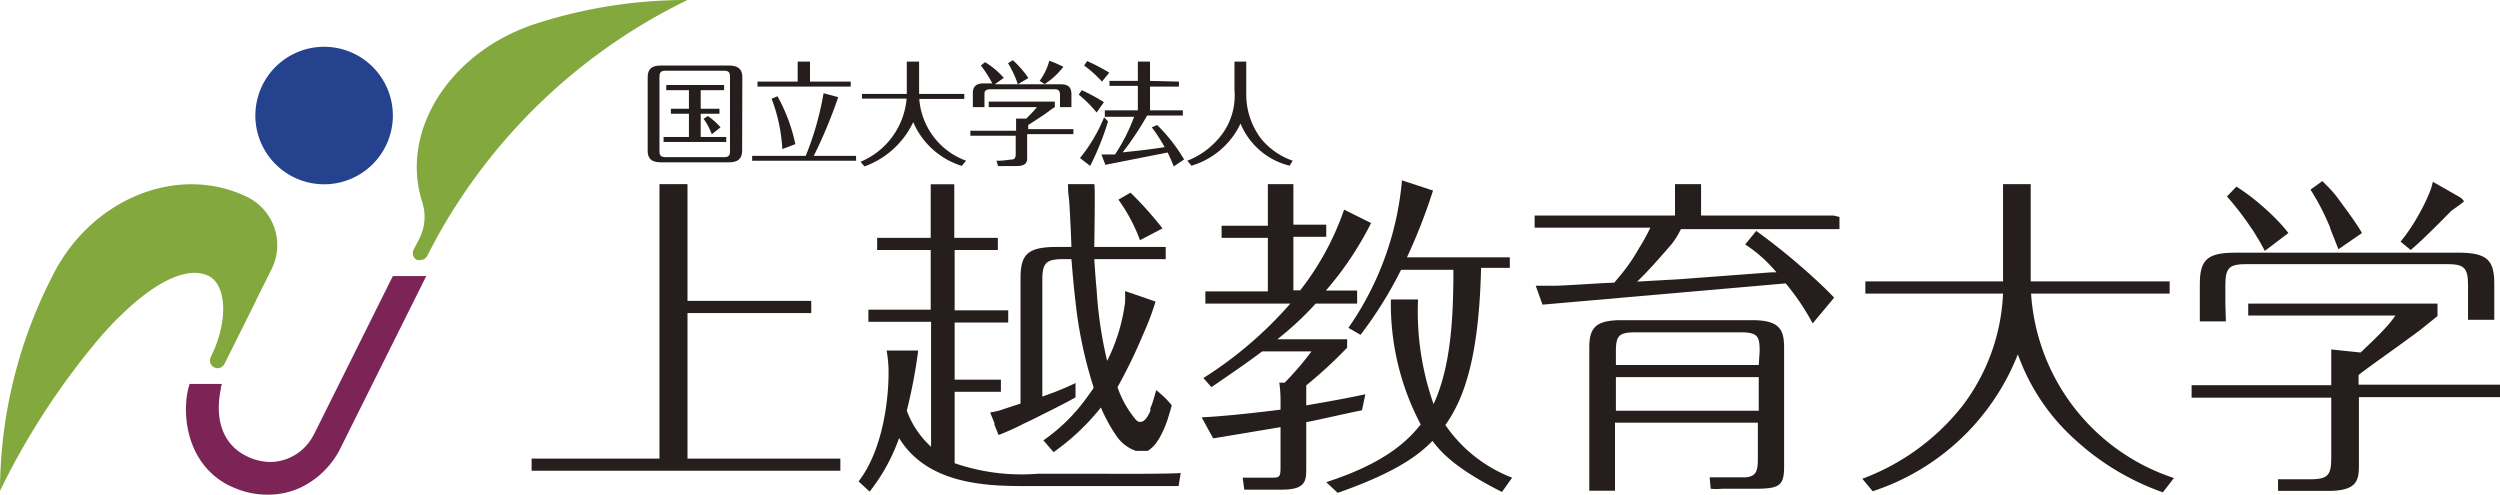
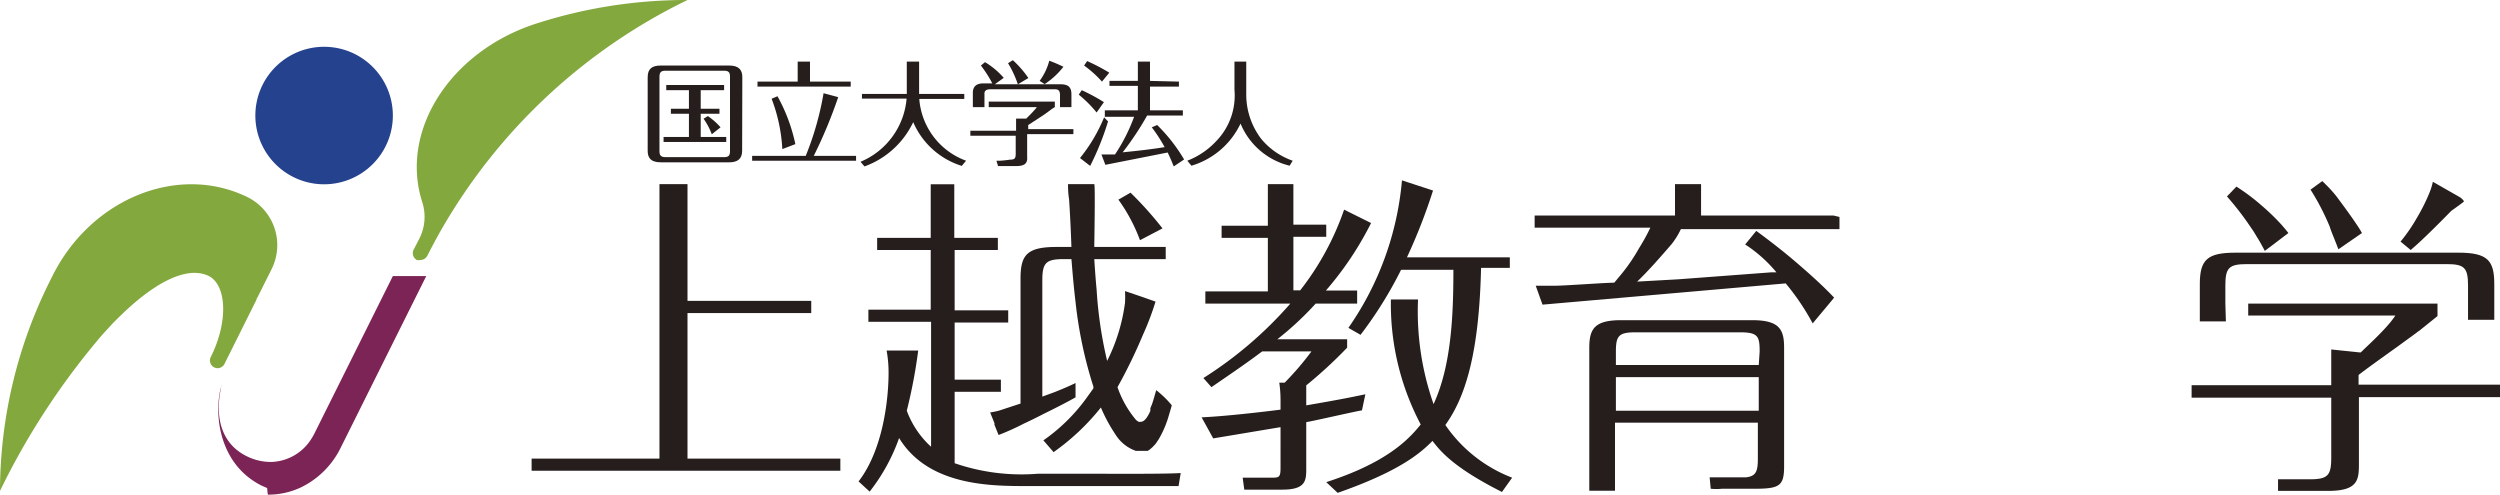
<svg xmlns="http://www.w3.org/2000/svg" width="140" height="27.7" viewBox="0 0 140 27.7">
  <g id="レイヤー_2" data-name="レイヤー 2">
    <g id="レイヤー_1-2" data-name="レイヤー 1">
      <path d="M47.94,8.73V9H42.12V8.73h3a16.75,16.75,0,0,0,1-3.51l.82.22a26.65,26.65,0,0,1-1.37,3.29Zm-.3-4.16v.28H42.42V4.57h2.25V3.45h.69V4.57Zm-4.1.82a9.6,9.6,0,0,1,1,2.68l-.73.28a9.21,9.21,0,0,0-.6-2.82Z" style="fill:#251e1c" />
      <path d="M50.78,3.45h.69V5.26H54v.28H51.48A4,4,0,0,0,54.1,9l-.24.29a4.37,4.37,0,0,1-2.72-2.45,4.83,4.83,0,0,1-2.73,2.48l-.22-.26a4.22,4.22,0,0,0,2.58-3.54h-2.5V5.26h2.51Z" style="fill:#251e1c" />
      <path d="M61.41,6.3a6.69,6.69,0,0,0-1-1l.17-.25a10.94,10.94,0,0,1,1.24.67Zm.64.5a15.4,15.4,0,0,1-1,2.49l-.57-.44a9.07,9.07,0,0,0,1.35-2.28Zm-.34-2.23a6.19,6.19,0,0,0-1-.9l.17-.25a10.61,10.61,0,0,1,1.24.65Zm4.31,0v.28H64.4V6.18h1.84v.29h-2a16.74,16.74,0,0,1-1.37,2.06c1.09-.11,1.58-.17,2.35-.29a9,9,0,0,0-.72-1.11L64.8,7a9.35,9.35,0,0,1,1.51,1.93l-.58.39c-.08-.2-.17-.42-.34-.78l-3.49.69-.22-.58c.27,0,.39,0,.76,0a9.93,9.93,0,0,0,1.07-2.11H61.87V6.18h1.85V4.81H62.13V4.53h1.59V3.45h.68V4.53Z" style="fill:#251e1c" />
      <path d="M69.79,3.45V5.36a4.11,4.11,0,0,0,.84,2.42A4,4,0,0,0,72.39,9l-.17.28a4,4,0,0,1-2.75-2.36,4.43,4.43,0,0,1-2.75,2.36L66.49,9a4.38,4.38,0,0,0,1.64-1.12,3.66,3.66,0,0,0,1-2.85V3.45Z" style="fill:#251e1c" />
      <path d="M41.56,8.44c0,.48-.28.65-.73.65H37c-.61,0-.73-.31-.73-.65V4.32c0-.48.26-.65.73-.65h3.84c.57,0,.73.28.73.65Zm-.68-4.15c0-.23-.07-.33-.33-.33H37.27c-.22,0-.34.06-.34.33V8.47c0,.22.07.33.34.33h3.28c.23,0,.33-.07.33-.33Z" style="fill:#251e1c" />
-       <path d="M55.44,5h0Z" style="fill:#251e1c" />
      <path d="M59.43,4.72h0Z" style="fill:#251e1c;opacity:0.5" />
-       <path d="M54.48,5.19v0Z" style="fill:#251e1c;opacity:0.5" />
      <polygon points="56.99 4.72 56.99 4.72 55.71 4.72 55.71 4.72 56.99 4.72" style="fill:#251e1c;opacity:0.5" />
      <path d="M59.55,3.74a7.83,7.83,0,0,0-.79-.34,3.33,3.33,0,0,1-.54,1.13l.28.18A4.27,4.27,0,0,0,59.55,3.74Z" style="fill:#251e1c" />
-       <path d="M55.57,4.72h0Z" style="fill:#251e1c;opacity:0.5" />
      <path d="M57.58,7.23h0V7h0l.31-.2.43-.28c.19-.12.43-.3.6-.43L59.07,6V5.69h-3.7V6h2.69a1.1,1.1,0,0,1-.11.14c-.17.2-.42.44-.48.5h0l-.37,0-.2,0v.68H54.34v.28h2.54V8.61c0,.26-.06.33-.32.33A5.66,5.66,0,0,1,56,9H55.8l.09.3h1c.45,0,.59-.12.63-.35a1.69,1.69,0,0,0,0-.23V7.51h2.59V7.23Z" style="fill:#251e1c" />
      <path d="M59.43,4.72H57l.59-.35a5.74,5.74,0,0,0-.87-1l-.27.17A5.83,5.83,0,0,1,57,4.72H55.71l.5-.36a4.35,4.35,0,0,0-1.05-.88l-.23.19a6.52,6.52,0,0,1,.64,1h-.5c-.36,0-.56.14-.59.47V6h.65V5.23c0-.15.11-.22.29-.23h3.66c.22,0,.28.11.28.34V6H60V5.29C60,4.94,59.88,4.73,59.43,4.72Z" style="fill:#251e1c" />
      <polygon points="40.55 4.76 40.55 5.05 39.24 5.05 39.24 6.09 40.29 6.09 40.29 6.37 39.24 6.37 39.24 7.67 40.67 7.67 40.67 7.95 37.16 7.95 37.16 7.67 38.58 7.67 38.58 6.37 37.57 6.37 37.57 6.09 38.58 6.09 38.58 5.05 37.31 5.05 37.31 4.76 40.55 4.76" style="fill:#251e1c" />
      <path d="M39.86,7.52a3.66,3.66,0,0,0-.46-.87l.24-.15a3.67,3.67,0,0,1,.71.63Z" style="fill:#251e1c" />
      <path d="M45.43,16.85v.68H38.5v8.15h8.56v.68H29.77v-.68h7.16V10.31H38.5v6.54Z" style="fill:#251e1c" />
      <path d="M76.78,12.49a18.25,18.25,0,0,1-2.53,3.78H76V17H73.68A17.58,17.58,0,0,1,71.53,19h3.91v.47a25.44,25.44,0,0,1-2.29,2.11v1.12c2.1-.36,2.68-.49,3.31-.62l-.19.9c-.49.08-2.68.59-3.12.66v2.57c0,.68,0,1.21-1.34,1.21l-2.13,0-.09-.67c.32,0,1.29,0,1.67,0s.45-.05.45-.54V23.92l-3.77.63-.65-1.18c1.2-.05,3.16-.27,4.42-.43v-.51a6.72,6.72,0,0,0-.07-1h.3a16.24,16.24,0,0,0,1.5-1.75H70.68c-.8.6-1.38,1-2.84,2l-.45-.51A22.12,22.12,0,0,0,72.26,17H67.5v-.68H71v-3H68.41v-.68H71V10.31h1.43v2.27h1.84v.68H72.43v3h.38a15.53,15.53,0,0,0,2.46-4.52Zm7.33,15.06c-2.78-1.4-3.48-2.33-3.89-2.86-.66.67-1.82,1.69-5.31,2.91L74.27,27c3.42-1.1,4.64-2.42,5.29-3.23a14.44,14.44,0,0,1-1.67-7h1.52a15.64,15.64,0,0,0,.87,5.86c1-2.16,1.11-5,1.11-7.52H78.46a22.48,22.48,0,0,1-2.27,3.64l-.68-.39a17,17,0,0,0,3-8.26l1.74.57a31.66,31.66,0,0,1-1.46,3.74h5.76V15H82.94c-.11,4.72-.85,7.2-2,8.8a8,8,0,0,0,3.74,2.95Z" style="fill:#251e1c" />
-       <path d="M112.17,11.69V10.31h1.55v5.45h7.78v.68h-7.76a11.66,11.66,0,0,0,8,10.33l-.62.8a14.23,14.23,0,0,1-4.86-2.9A11.67,11.67,0,0,1,113,19.84a13.12,13.12,0,0,1-8.13,7.67l-.58-.7a12.83,12.83,0,0,0,5.59-4.06,11.15,11.15,0,0,0,2.29-6.31h-7.71v-.68h7.71Z" style="fill:#251e1c" />
      <path d="M61.4,26.53H58.11a11.48,11.48,0,0,1-4.65-.59v-4h2.59v-.68H53.46V18.06h3v-.68h-3V14h2.42v-.68H53.44v-3H52.12v3h-3V14h3v3.34H48.63v.68h3.51v7A5.15,5.15,0,0,1,50.78,23a29.37,29.37,0,0,0,.64-3.37H49.65a6.79,6.79,0,0,1,.11,1.25c0,1.51-.32,4.32-1.68,6.08l.62.57a10.47,10.47,0,0,0,1.65-3c1.64,2.69,5.14,2.69,7.2,2.69H66l.12-.73C65.29,26.55,62.23,26.53,61.4,26.53Z" style="fill:#251e1c" />
      <path d="M65.1,12.79a20,20,0,0,0-1.79-2l-.68.39a9.51,9.51,0,0,1,1.21,2.27Z" style="fill:#251e1c" />
      <path d="M64.75,21.85c-.07.22-.14.51-.24.79l-.09.22,0,.15c-.15.34-.33.61-.53.61a.38.38,0,0,1-.13,0h0l-.13-.09,0,0h0a5.7,5.7,0,0,1-1.05-1.85A28.49,28.49,0,0,0,64,18.76a15.55,15.55,0,0,0,.71-1.87L64,16.64h0l-1-.34a5.76,5.76,0,0,1,0,.66A10.19,10.19,0,0,1,62,20.21a23.22,23.22,0,0,1-.59-4c-.05-.51-.09-1.07-.13-1.7h4v-.68h-4c0-.25.06-3.44,0-3.52H59.81c0,.21,0,.47.06.87.06.88.11,2.05.13,2.65h-.85c-1.66,0-2,.47-2,1.77v7L55.93,23c-.19.05-.33.07-.48.1l.24.6,0,.09.23.57a13.93,13.93,0,0,0,1.42-.64c.35-.16.73-.35,1.1-.54.69-.34,1.36-.68,1.79-.93v-.8c-.27.13-.55.26-1.15.5l-.71.26V15.72c0-1,.19-1.21,1.21-1.21H60c.07.87.14,1.66.23,2.4a23.85,23.85,0,0,0,1,4.74l0,.05v.05l-.33.46a10.09,10.09,0,0,1-2.47,2.45l.57.66a12.8,12.8,0,0,0,2.65-2.5,8.8,8.8,0,0,0,.81,1.5,2.2,2.2,0,0,0,1.15.93h0l.18,0h0l.12,0H64l.12,0,.08,0,.07,0,.12-.08,0,0,.15-.13h0l.15-.16,0,0a.71.71,0,0,0,.1-.14l.09-.13,0,0a5.65,5.65,0,0,0,.59-1.4c.06-.19.11-.37.15-.51C65.26,22.24,64.75,21.85,64.75,21.85Z" style="fill:#251e1c" />
      <path d="M102.68,12.07H95.26V10.31H93.8v1.76H85.94v.68h6.48a11.4,11.4,0,0,1-.64,1.16,9.92,9.92,0,0,1-1.15,1.64l-.23.28c-.47,0-2.78.17-3.29.17H86l.38,1.06L100,15.87h0a13.37,13.37,0,0,1,1.51,2.24l.55-.66.36-.43.29-.35c-.17-.19-.37-.38-.57-.58-.57-.55-1.22-1.12-1.85-1.65s-1.43-1.14-1.94-1.51l-.62.76a7.77,7.77,0,0,1,1.75,1.56l-.28,0L94,15.64l-2.32.13a.12.12,0,0,0,0,0l0,0c.61-.58,1.31-1.38,1.94-2.11a4.45,4.45,0,0,0,.51-.83h8.88v-.68Z" style="fill:#251e1c" />
      <path d="M98.13,17.93H90.78c-1.49,0-1.78.49-1.78,1.55v8h1.44V23.67h8v2c0,.71-.09,1-.67,1.06l-.41,0H95.74l.06.64a3.21,3.21,0,0,0,.63,0h1.81c1.41,0,1.67-.15,1.67-1.26V19.48C99.91,18.48,99.68,17.93,98.13,17.93Zm.36,3.21V23h-8V21.12h8Zm0-.7h-8v-.75c0-.87.15-1.08,1.08-1.08h5.89c1,0,1.08.24,1.08,1.08Z" style="fill:#251e1c" />
      <path d="M124.62,17V16c0-1,.19-1.21,1.21-1.21H137c1,0,1.21.19,1.21,1.21v1.91h1.47v-2c0-1.31-.36-1.76-2-1.76H125.19c-1.57,0-2,.38-2,1.76V18h1.46Z" style="fill:#251e1c" />
      <path d="M132.08,21.54V21c.32-.26,1.44-1.06,2.18-1.59l1.07-.78a.71.71,0,0,1,.14-.1l.16-.13.87-.7V17H125.9v.67h8.24a4.88,4.88,0,0,1-.4.52c-.38.44-.89.93-1.37,1.38a1.41,1.41,0,0,1-.18.17l-1.64-.17v2h-7.82v.7h7.82v3.34c0,1-.17,1.23-1.2,1.23h-1.78l0,.65c.06,0,.49,0,1,0h1.81c1.72,0,1.72-.66,1.72-1.59V22.24H140v-.7Z" style="fill:#251e1c" />
      <path d="M135.58,13.48c.32-.3.83-.79,1.68-1.66.07-.06.72-.51.72-.54s-.11-.17-.25-.25l-1.49-.85a3.49,3.49,0,0,1-.21.66,10.35,10.35,0,0,1-.69,1.37,9.24,9.24,0,0,1-.91,1.32L135,14C135.11,13.9,135.26,13.78,135.58,13.48Z" style="fill:#251e1c" />
      <path d="M126.44,13.35c.18.3.31.55.39.7l1.32-1c-.12-.16-.26-.32-.39-.47a12.46,12.46,0,0,0-1.12-1.08,11.44,11.44,0,0,0-1.4-1.05l-.53.55a16.53,16.53,0,0,1,1.38,1.8C126.24,13,126.35,13.22,126.44,13.35Z" style="fill:#251e1c" />
      <path d="M130.68,13.27q.13.32.27.69l1.32-.91a6,6,0,0,0-.32-.51c-.31-.47-.67-.95-1-1.4s-.63-.73-.9-1l-.66.48a13.6,13.6,0,0,1,1.07,2.06C130.51,12.84,130.59,13.05,130.68,13.27Z" style="fill:#251e1c" />
      <path d="M22,6.46a3.85,3.85,0,1,1-3.85-3.84A3.85,3.85,0,0,1,22,6.46Z" style="fill:#25428f" />
-       <path d="M22,15.46l-4.41,8.85a3.85,3.85,0,0,1-.23.38,2.74,2.74,0,0,1-2.21,1.18,3.05,3.05,0,0,1-1.35-.33c-1.29-.64-1.8-2-1.43-3.78v-.08a1.89,1.89,0,0,1,.06-.18v0H10.62c-.47,1.41-.3,4.44,2.23,5.7l.3.13A4.61,4.61,0,0,0,15,27.7a4.28,4.28,0,0,0,1.88-.42,4.81,4.81,0,0,0,2.18-2.17l4.81-9.65Z" style="fill:#7c2456" />
+       <path d="M22,15.46l-4.41,8.85a3.85,3.85,0,0,1-.23.38,2.74,2.74,0,0,1-2.21,1.18,3.05,3.05,0,0,1-1.35-.33c-1.29-.64-1.8-2-1.43-3.78v-.08a1.89,1.89,0,0,1,.06-.18v0c-.47,1.41-.3,4.44,2.23,5.7l.3.13A4.61,4.61,0,0,0,15,27.7a4.28,4.28,0,0,0,1.88-.42,4.81,4.81,0,0,0,2.18-2.17l4.81-9.65Z" style="fill:#7c2456" />
      <path d="M30,1.33h0c-4.79,1.56-7.64,6-6.35,10a2.69,2.69,0,0,1-.15,2h0l-.34.66a.43.43,0,0,0,.19.57.49.49,0,0,0,.2,0,.44.44,0,0,0,.38-.24s.41-.8.66-1.24A32,32,0,0,1,38.5,0,27.47,27.47,0,0,0,30,1.33Z" style="fill:#83a83d" />
      <polygon points="11.71 15.46 11.71 15.46 11.71 15.46 11.71 15.46" />
      <path d="M13.9,11.06h0c-3.9-1.94-8.85.06-11,4.47h0A26.4,26.4,0,0,0,0,27.49a41,41,0,0,1,5.75-8.77l.36-.39.22-.24.24-.24.32-.31c1.92-1.83,3.65-2.65,4.81-2.08h0c1,.53,1.09,2.56.1,4.54h0a.43.43,0,0,0,.19.57.49.49,0,0,0,.19.05.44.44,0,0,0,.39-.24h0l1.79-3.59h0c0-.07.07-.14.1-.22l.76-1.52h0A3,3,0,0,0,13.9,11.06Z" style="fill:#83a83d" />
    </g>
  </g>
</svg>